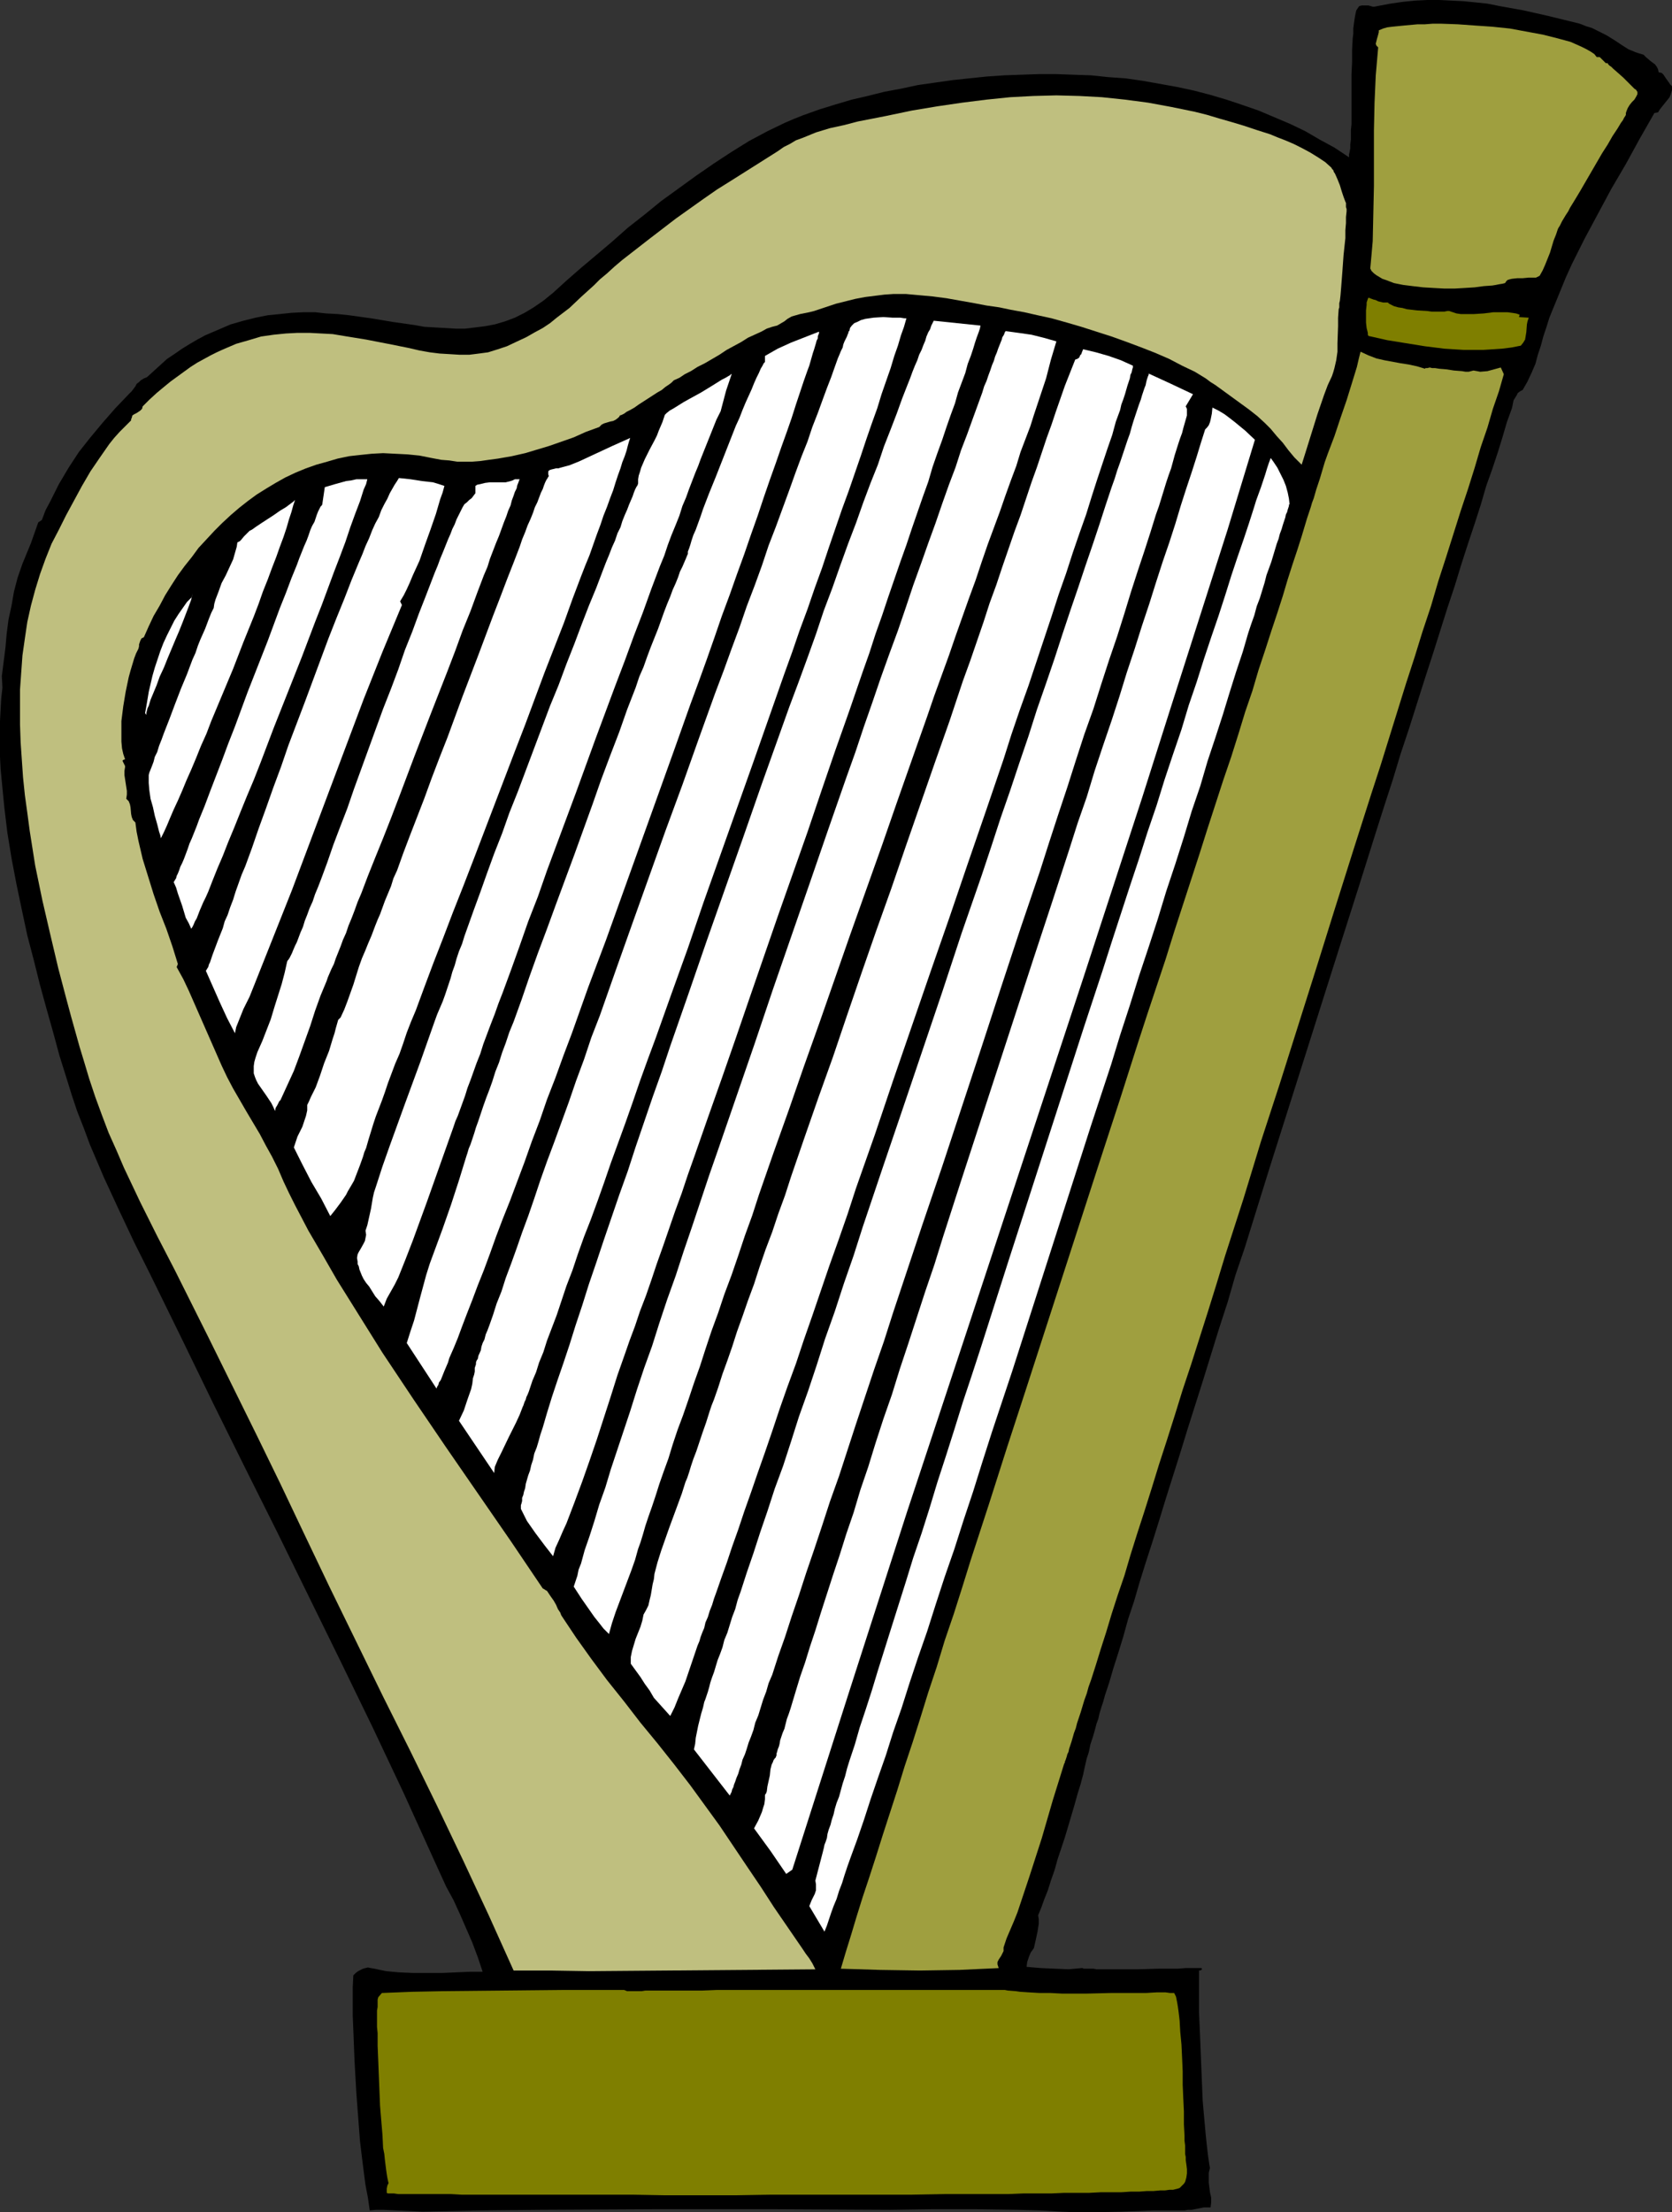
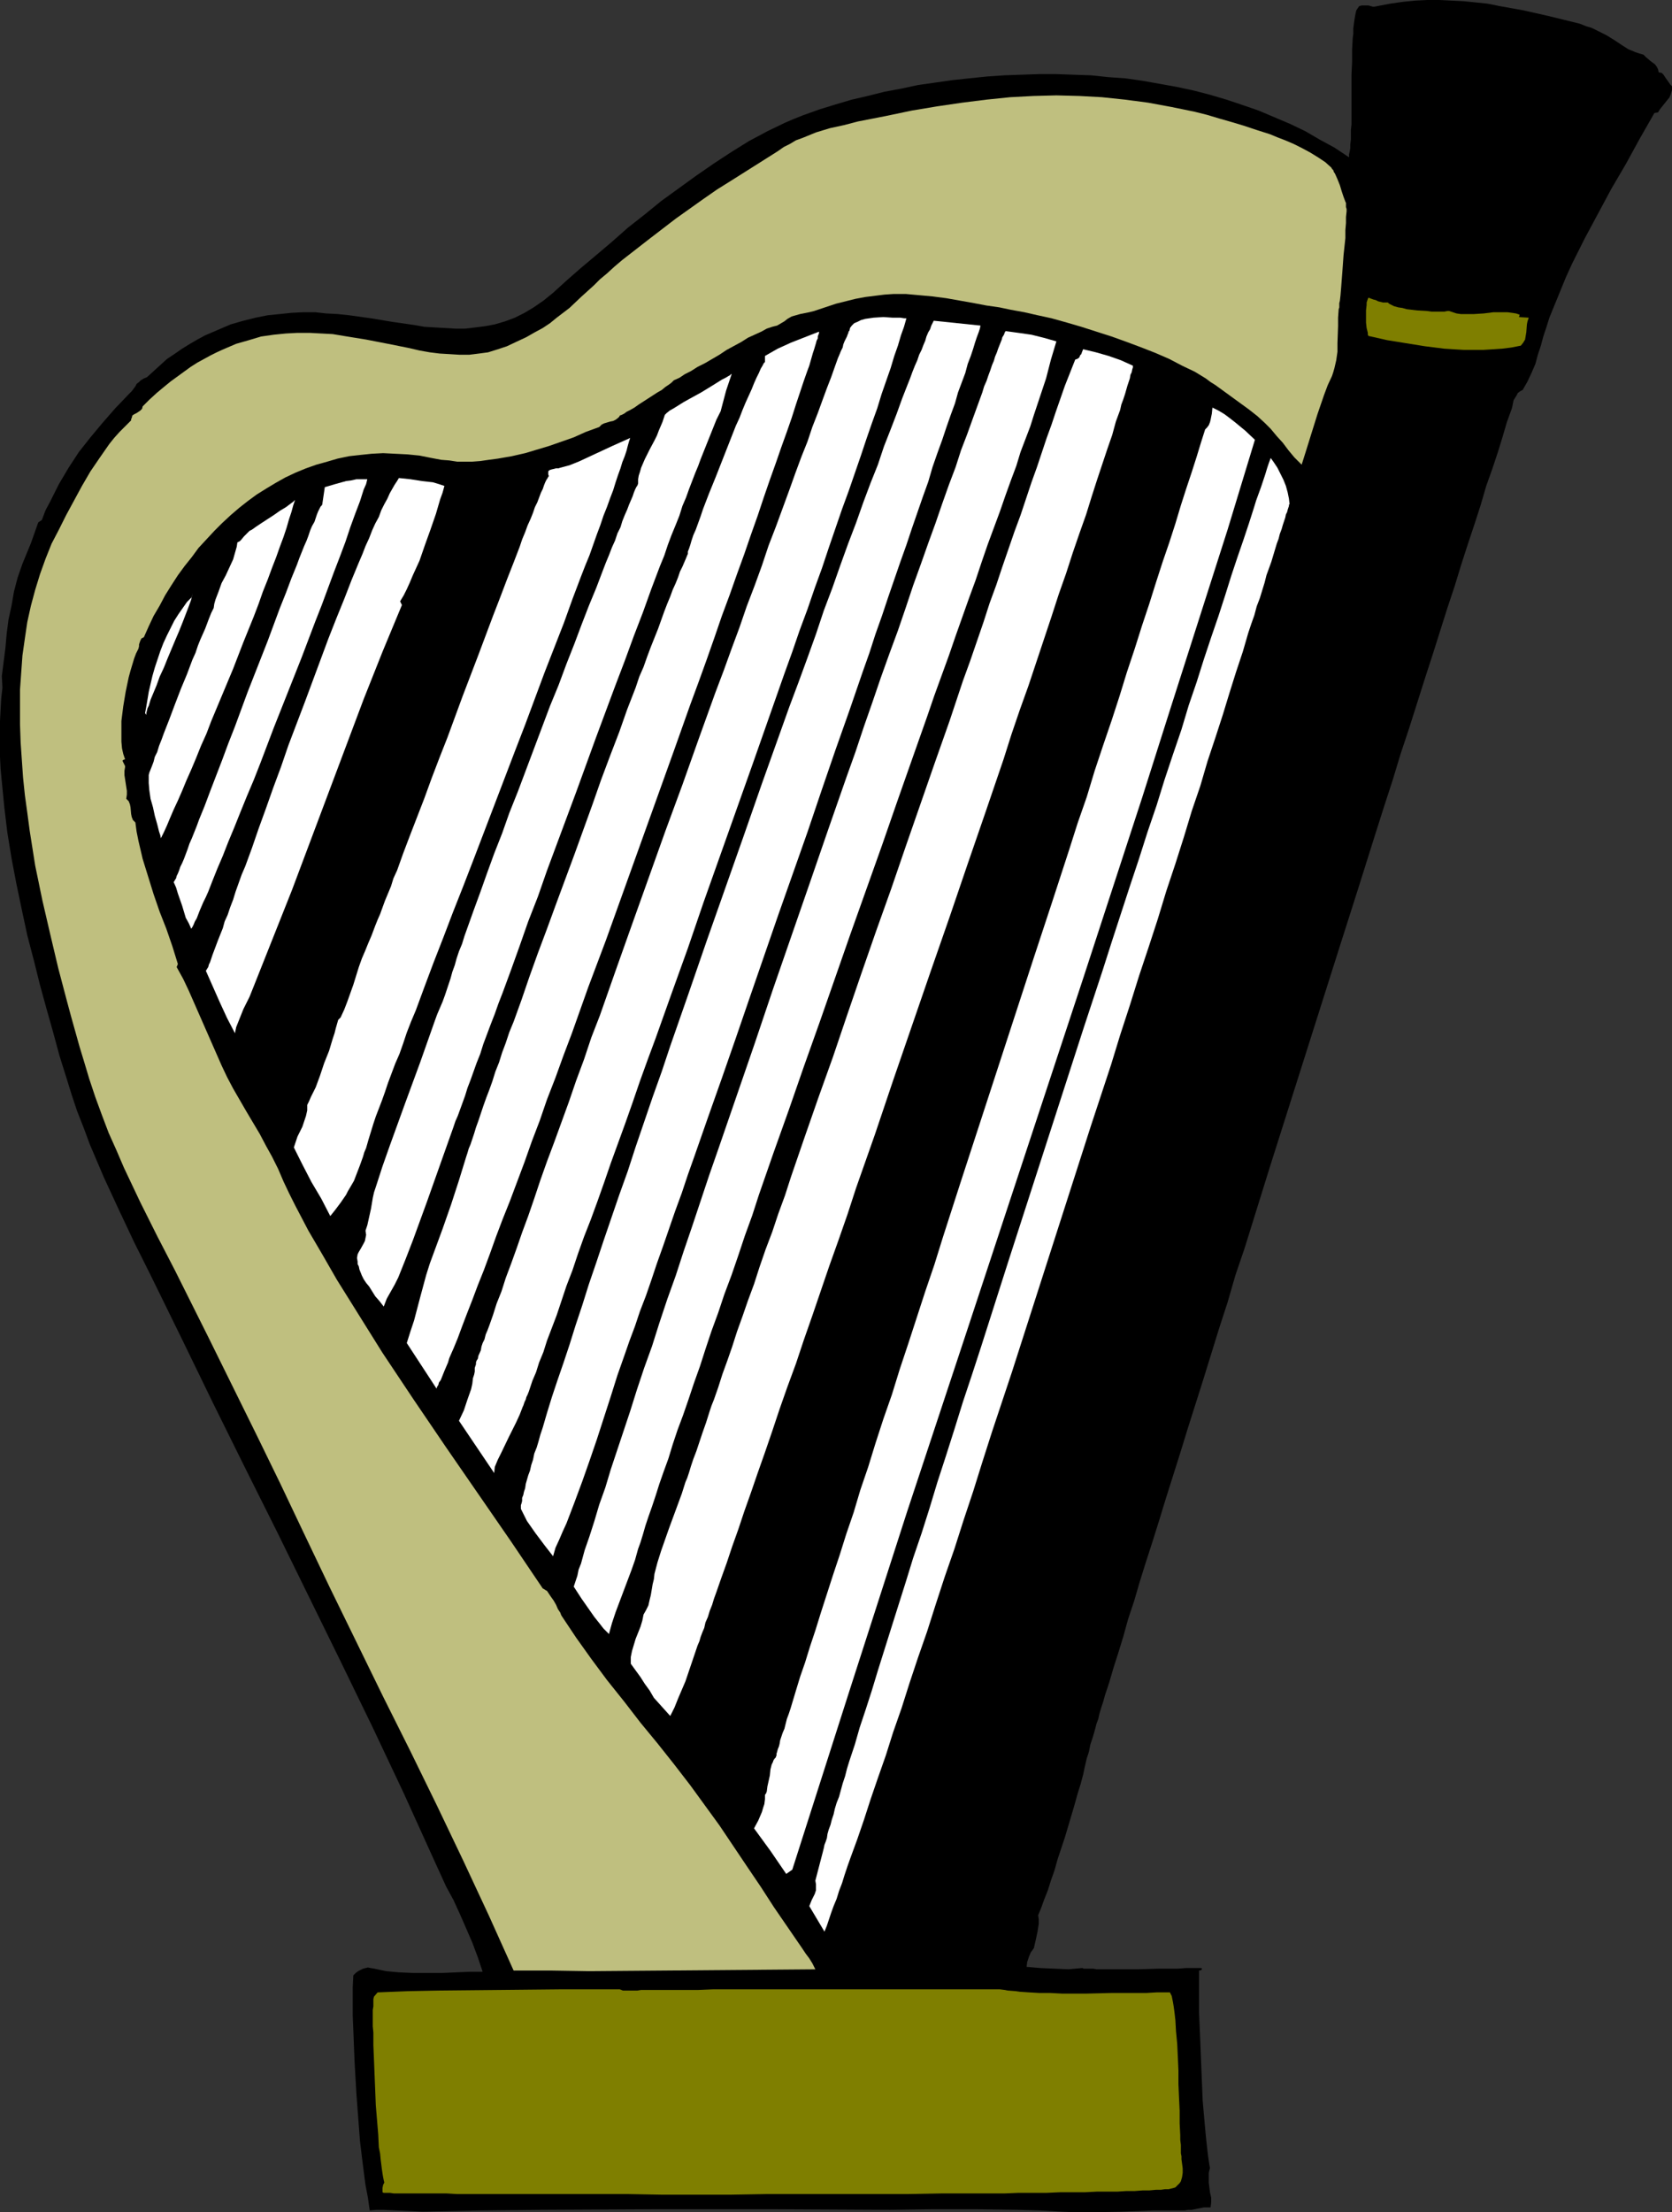
<svg xmlns="http://www.w3.org/2000/svg" xmlns:ns1="http://sodipodi.sourceforge.net/DTD/sodipodi-0.dtd" xmlns:ns2="http://www.inkscape.org/namespaces/inkscape" version="1.0" width="117.735mm" height="155.711mm" id="svg21" ns1:docname="Harp 06.wmf">
  <rect width="100%" height="100%" fill="#333333" stroke="none" />
  <ns1:namedview id="namedview21" pagecolor="#ffffff" bordercolor="#000000" borderopacity="0.25" ns2:showpageshadow="2" ns2:pageopacity="0.0" ns2:pagecheckerboard="0" ns2:deskcolor="#d1d1d1" ns2:document-units="mm" />
  <defs id="defs1">
    <pattern id="WMFhbasepattern" patternUnits="userSpaceOnUse" width="6" height="6" x="0" y="0" />
  </defs>
  <path style="fill:#000000;fill-opacity:1;fill-rule:evenodd;stroke:none" d="m 437.39,14.543 0.646,0.646 1.131,0.97 0.646,0.485 0.646,0.485 0.485,0.646 0.323,0.646 0.162,0.808 0.808,0.162 0.485,0.485 0.323,0.485 0.323,0.485 0.808,1.131 0.323,0.485 0.485,0.485 v 0.97 l -0.323,1.131 -0.323,0.808 -0.646,0.808 -1.293,1.616 -0.646,0.808 -0.485,0.808 -0.969,0.162 -3.878,6.787 -3.716,6.787 -3.878,6.625 -3.555,6.625 -3.555,6.625 -3.393,6.787 -1.616,3.555 -1.454,3.555 -1.454,3.555 -1.454,3.555 -0.808,2.585 -0.808,2.424 -0.646,2.424 -0.808,2.424 -0.646,2.424 -0.969,2.262 -1.131,2.424 -1.293,2.262 -0.646,0.323 -0.646,0.485 -0.323,0.646 -0.808,1.293 -0.162,0.808 -0.162,0.808 -0.162,0.646 -1.293,3.555 -1.131,3.878 -1.293,4.201 -1.454,4.363 -1.616,4.525 -1.454,5.009 -1.616,5.009 -1.777,5.333 -1.777,5.494 -1.777,5.817 -1.939,5.817 -1.939,6.14 -1.939,6.14 -2.101,6.464 -2.1,6.625 -2.101,6.625 -2.262,6.787 -2.1,6.948 -2.262,6.948 -2.262,7.11 -4.524,14.382 -4.686,14.705 -18.905,59.627 -4.524,14.543 -2.262,7.272 -2.424,7.11 -2.101,7.272 -2.262,6.948 -2.1,6.787 -2.101,6.787 -2.1,6.625 -2.101,6.625 -1.939,6.302 -1.939,6.14 -1.939,6.14 -1.777,5.817 -1.777,5.656 -1.777,5.494 -1.616,5.171 -1.454,5.009 -1.616,4.848 -1.293,4.686 -1.293,4.201 -1.293,4.04 -1.131,3.878 -1.131,3.393 -0.485,1.778 -0.485,1.454 -0.485,1.616 -0.323,1.454 -0.485,1.293 -0.323,1.293 -0.323,1.131 -0.323,1.131 -0.323,0.97 -0.323,0.97 -0.162,0.808 -0.162,0.808 -0.162,0.646 -0.162,0.485 -0.162,0.485 -0.162,0.485 -0.485,2.101 -0.485,2.262 -0.646,2.424 -0.808,2.585 -0.808,2.909 -0.808,2.747 -1.777,5.979 -1.939,5.817 -0.808,2.909 -0.969,2.747 -0.808,2.585 -0.969,2.424 -0.808,2.262 -0.808,1.939 0.162,1.131 v 1.131 l -0.323,2.101 -0.485,2.262 -0.485,2.101 -0.323,0.485 -0.485,0.646 -0.485,1.131 -0.485,1.454 -0.162,1.293 3.716,0.323 3.716,0.162 3.716,0.162 1.777,-0.162 1.777,-0.162 h 0.162 l 0.323,0.162 h 0.485 0.485 0.808 0.808 l 0.808,0.162 h 11.149 l 5.494,-0.162 h 2.585 2.424 l 2.1,-0.162 h 0.969 0.969 2.262 l 0.162,0.323 -0.162,0.162 -0.323,0.162 h -0.323 v 0.97 6.787 3.393 l 0.162,3.555 0.162,3.878 0.323,8.08 0.162,3.878 0.162,4.04 0.323,3.717 0.323,3.555 0.162,1.778 0.162,1.616 0.162,1.454 0.162,1.454 0.162,1.293 0.162,1.131 0.162,1.131 0.162,0.808 -0.323,1.293 v 1.293 1.293 l 0.162,1.293 0.162,1.293 0.323,1.454 v 1.293 l -0.162,1.293 h -0.808 -0.969 l -1.616,0.323 -1.616,0.323 h -0.969 l -0.969,0.162 h -8.24 l -8.24,0.323 -8.079,0.162 h -4.201 l -4.039,-0.162 -5.655,-0.323 -5.817,-0.162 -11.31,-0.162 h -11.472 l -11.31,0.162 -31.184,-0.162 h -31.023 l -31.184,0.162 -15.511,0.162 -15.511,0.323 -3.555,-0.162 -3.555,-0.162 -3.393,-0.162 h -1.777 l -1.777,0.162 -0.485,-3.393 -0.646,-3.393 -0.485,-3.717 -0.485,-3.878 -0.485,-4.04 -0.323,-4.201 -0.646,-8.564 -0.485,-8.564 -0.162,-4.04 -0.162,-4.201 -0.162,-3.878 v -7.433 l 0.162,-3.232 0.646,-0.646 0.646,-0.485 0.646,-0.323 0.646,-0.323 0.646,-0.162 0.646,-0.162 0.808,0.162 0.969,0.162 1.454,0.323 1.616,0.323 1.616,0.162 1.777,0.162 3.716,0.162 h 3.878 4.039 l 3.716,-0.162 3.716,-0.162 h 1.616 1.616 l -1.293,-3.878 -1.454,-3.878 -1.616,-3.717 -1.616,-3.717 -1.777,-3.878 -1.939,-3.555 -3.393,-7.433 -7.917,-17.452 -8.24,-17.452 -8.402,-17.29 -16.966,-34.581 -8.564,-17.129 -8.564,-17.29 -8.402,-17.29 -8.402,-17.129 -4.201,-8.403 -4.039,-8.564 -4.039,-8.726 -3.716,-8.726 -1.616,-4.363 -1.777,-4.525 -1.454,-4.363 -1.454,-4.686 -1.777,-5.656 -1.616,-5.979 -1.777,-6.302 -1.777,-6.464 L 9.048,255.637 7.271,248.85 5.817,242.064 4.363,235.115 3.07,228.328 1.939,221.38 1.131,214.593 0.485,207.968 0.162,204.574 0,201.343 v -3.232 -3.232 -3.07 l 0.162,-3.07 0.162,-2.909 0.323,-2.909 -0.162,-3.07 0.969,-7.595 0.323,-3.717 0.485,-3.717 0.808,-3.717 0.646,-3.717 0.969,-3.717 1.293,-3.717 2.262,-5.494 0.969,-2.747 0.969,-2.747 0.969,-0.646 0.969,-2.585 1.293,-2.424 1.131,-2.262 1.131,-2.262 2.585,-4.363 2.747,-4.201 3.07,-3.878 3.232,-3.878 3.393,-3.878 3.716,-3.878 0.646,-0.646 0.485,-0.646 0.485,-0.646 0.323,-0.646 0.646,-0.485 0.485,-0.485 0.808,-0.485 0.808,-0.323 1.777,-1.616 1.777,-1.616 1.777,-1.616 1.939,-1.293 2.101,-1.454 2.101,-1.293 1.939,-1.131 2.101,-1.131 3.393,-1.454 3.393,-1.454 3.393,-0.97 3.232,-0.808 3.232,-0.646 3.232,-0.323 3.07,-0.323 3.232,-0.162 h 3.07 l 2.908,0.323 3.07,0.162 3.07,0.323 5.817,0.808 2.908,0.485 2.908,0.485 5.655,0.808 2.747,0.485 2.747,0.162 2.747,0.162 2.747,0.162 h 2.585 l 2.747,-0.323 2.585,-0.323 2.585,-0.485 2.747,-0.808 2.585,-0.97 2.585,-1.293 2.424,-1.454 2.585,-1.778 2.585,-2.101 3.555,-3.232 3.878,-3.393 4.039,-3.393 4.201,-3.555 4.201,-3.717 4.524,-3.555 4.363,-3.555 4.686,-3.393 4.686,-3.393 4.686,-3.232 4.686,-3.07 4.686,-2.909 4.847,-2.585 4.686,-2.262 2.262,-0.97 2.424,-0.97 2.262,-0.808 2.262,-0.808 4.201,-1.293 4.363,-1.293 4.201,-0.97 4.524,-1.131 4.363,-0.808 4.524,-0.97 4.524,-0.646 4.524,-0.646 4.524,-0.485 4.686,-0.485 4.686,-0.323 4.524,-0.162 4.686,-0.162 h 4.686 l 4.524,0.162 4.686,0.162 4.686,0.485 4.524,0.323 4.524,0.646 4.524,0.808 4.524,0.808 4.524,0.97 4.363,1.131 4.363,1.293 4.363,1.454 4.201,1.454 4.201,1.778 4.201,1.778 4.039,1.939 3.878,2.262 3.878,2.101 3.878,2.585 v -0.808 l 0.162,-0.646 0.162,-0.97 v -0.97 l 0.162,-1.293 v -1.293 -1.293 l 0.162,-1.454 v -3.07 -3.393 -6.787 l 0.162,-3.393 v -3.232 l 0.162,-3.07 0.162,-1.293 V 7.595 l 0.162,-1.293 0.162,-1.131 0.162,-0.97 0.162,-0.808 0.162,-0.646 0.323,-0.485 0.323,-0.485 0.162,-0.162 0.646,-0.162 h 0.646 1.131 l 1.131,0.323 h 0.485 l 0.808,-0.162 3.393,-0.646 3.393,-0.485 3.232,-0.323 L 379.868,0 h 3.232 l 3.232,0.162 3.232,0.162 3.232,0.323 3.07,0.323 3.232,0.646 6.302,1.131 6.463,1.454 6.625,1.616 1.939,0.485 1.616,0.646 1.616,0.485 1.293,0.646 1.293,0.646 1.293,0.646 2.101,1.293 1.939,1.293 1.777,1.131 1.939,0.808 0.969,0.323 z" id="path1" />
-   <path style="fill:#9f9f3f;fill-opacity:1;fill-rule:evenodd;stroke:none" d="m 424.948,15.19 h 0.485 0.323 l 0.323,0.323 0.323,0.323 0.646,0.646 0.323,0.323 h 0.485 l 0.162,0.323 0.323,0.323 0.485,0.323 0.485,0.485 1.293,1.131 1.454,1.293 1.293,1.293 0.646,0.646 0.485,0.485 0.485,0.485 0.485,0.323 0.162,0.323 0.162,0.162 v 0.323 0.323 l -0.323,0.646 -0.485,0.808 -0.646,0.646 -0.646,0.808 -0.485,0.808 -0.323,0.808 -0.162,0.485 v 0.485 l -0.162,0.323 -0.323,0.485 -0.323,0.646 -0.485,0.646 -0.485,0.808 -0.485,0.808 -0.646,0.97 -0.646,0.97 -1.293,2.262 -1.454,2.262 -2.908,5.009 -2.908,5.009 -1.454,2.424 -1.293,2.101 -0.485,0.97 -0.646,0.97 -0.485,0.808 -0.485,0.808 -0.323,0.646 -0.323,0.646 -0.323,0.485 -0.162,0.323 -0.485,1.454 -0.646,1.616 -0.969,3.232 -1.293,3.232 -0.646,1.454 -0.808,1.454 -0.323,0.162 -0.323,0.162 -0.323,0.162 h -0.646 -1.293 l -1.616,0.162 h -1.454 l -1.454,0.162 -0.646,0.162 -0.485,0.162 -0.323,0.323 -0.323,0.485 -0.646,0.162 -0.969,0.162 -0.808,0.162 -0.969,0.162 -2.262,0.162 -2.424,0.323 -2.585,0.162 -2.747,0.162 h -2.747 l -2.908,-0.162 -2.747,-0.162 -2.747,-0.323 -2.585,-0.323 -2.424,-0.485 -2.1,-0.808 -0.969,-0.323 -0.808,-0.485 -0.808,-0.485 -0.646,-0.485 -0.646,-0.646 -0.323,-0.646 0.323,-3.555 0.323,-3.717 0.162,-7.272 0.162,-7.433 V 34.742 l 0.162,-7.433 0.323,-7.272 0.323,-3.717 0.323,-3.717 -0.485,-0.485 -0.162,-0.485 0.162,-0.646 0.162,-0.646 0.323,-1.131 0.162,-0.646 V 8.08 l 1.131,-0.485 1.131,-0.323 1.293,-0.162 1.616,-0.162 1.616,-0.162 1.777,-0.162 1.777,-0.162 h 1.939 l 2.101,-0.162 h 2.1 l 4.524,0.162 4.524,0.323 4.686,0.323 4.686,0.485 4.363,0.808 4.363,0.808 1.939,0.485 1.939,0.485 1.777,0.485 1.777,0.485 1.454,0.646 1.454,0.646 1.293,0.646 1.131,0.646 0.969,0.646 z" id="path2" />
  <path style="fill:#bfbf7f;fill-opacity:1;fill-rule:evenodd;stroke:none" d="m 347.391,120.547 -0.969,3.07 -1.939,-1.939 -1.616,-1.939 -1.454,-1.939 -1.616,-1.778 -1.616,-1.939 -1.616,-1.616 -1.939,-1.778 -2.262,-1.778 -8.887,-6.464 -1.293,-0.808 -1.293,-0.97 -2.908,-1.778 -3.393,-1.616 -3.393,-1.778 -3.716,-1.616 -3.716,-1.454 -3.878,-1.454 -4.039,-1.454 -4.039,-1.293 -4.039,-1.293 -3.878,-1.131 -4.039,-1.131 -3.716,-0.808 -3.555,-0.808 -3.555,-0.646 -3.07,-0.646 -3.393,-0.485 -3.393,-0.646 -7.271,-1.293 -3.716,-0.485 -3.555,-0.323 -3.555,-0.323 h -1.616 -1.616 l -2.424,0.162 -2.585,0.323 -2.585,0.323 -2.585,0.485 -2.585,0.646 -2.585,0.646 -2.424,0.808 -2.424,0.808 -0.969,0.323 -1.293,0.323 -2.424,0.485 -1.131,0.323 -1.131,0.323 -1.131,0.646 -0.808,0.646 -1.939,1.131 -1.293,0.323 -1.454,0.485 -1.454,0.808 -1.777,0.808 -1.777,0.808 -1.777,1.131 -3.878,2.101 -1.939,1.293 -1.939,1.131 -1.939,1.131 -1.939,0.97 -1.777,1.131 -1.616,0.808 -1.454,0.97 -1.454,0.646 -0.162,0.162 -0.485,0.485 -0.646,0.485 -0.969,0.646 -0.969,0.808 -1.131,0.646 -5.009,3.232 -1.131,0.808 -1.131,0.646 -0.969,0.485 -0.646,0.485 -0.646,0.323 -0.485,0.162 -0.162,0.323 -0.323,0.323 -0.646,0.485 -0.646,0.323 -0.808,0.162 -1.616,0.485 -0.646,0.323 -0.646,0.646 -3.555,1.293 -3.232,1.454 -3.232,1.131 -3.232,1.131 -3.232,0.97 -3.232,0.97 -3.555,0.808 -3.716,0.646 -2.424,0.323 -2.262,0.323 -2.1,0.162 h -1.939 -2.1 l -2.101,-0.323 -2.1,-0.162 -2.585,-0.485 -3.232,-0.646 -3.232,-0.323 -3.232,-0.162 -3.232,-0.162 -3.07,0.162 -3.07,0.323 -2.908,0.323 -3.07,0.646 -2.747,0.808 -2.908,0.808 -2.747,0.97 -2.747,1.131 -2.747,1.293 -2.585,1.454 -2.424,1.454 -2.585,1.616 -2.424,1.778 -2.262,1.778 -2.262,1.939 -2.262,2.101 -2.101,2.101 -2.101,2.262 -2.101,2.262 -1.777,2.424 -1.939,2.424 -1.777,2.424 -1.777,2.747 -1.616,2.585 -1.454,2.747 -1.616,2.747 -1.293,2.747 -1.293,2.909 -0.646,0.323 -0.323,0.646 -0.162,0.485 -0.162,0.485 v 0.162 0.323 l -0.162,0.646 -0.323,0.646 -0.323,0.646 -0.485,1.293 -0.485,1.616 -0.485,1.616 -0.485,1.778 -0.808,3.878 -0.646,3.878 -0.485,3.878 v 1.778 1.939 1.778 l 0.162,1.778 0.323,1.454 0.485,1.454 -0.485,0.162 -0.162,0.162 v 0.162 l 0.162,0.323 0.323,0.646 0.162,0.323 v 0.323 l -0.162,0.97 v 1.131 l 0.646,4.201 v 0.97 l -0.162,1.131 0.323,0.323 0.323,0.323 0.323,0.808 0.162,0.808 0.162,1.778 0.162,0.808 0.323,0.808 0.323,0.323 0.323,0.323 0.323,2.424 0.485,2.424 1.131,4.848 1.454,4.686 1.454,4.686 1.616,4.686 1.777,4.525 1.616,4.686 1.454,4.686 -0.323,0.808 1.777,3.232 1.454,3.07 2.908,6.625 5.817,13.25 1.454,3.07 1.616,3.07 3.555,6.14 3.555,5.979 1.616,3.07 1.616,2.909 1.616,3.232 1.454,3.393 1.454,3.07 1.616,3.232 3.555,6.787 3.878,6.625 3.716,6.464 4.039,6.464 4.039,6.464 4.039,6.464 8.402,12.604 8.564,12.604 17.289,25.047 8.402,12.443 0.323,0.162 0.485,0.323 0.323,0.162 0.323,0.485 0.646,0.97 0.808,1.131 0.646,1.131 0.485,1.131 0.646,0.97 0.162,0.485 0.162,0.323 3.878,5.817 4.039,5.656 4.201,5.656 4.524,5.656 4.363,5.656 4.524,5.494 4.363,5.494 4.363,5.656 3.878,5.332 3.878,5.333 7.271,10.827 3.716,5.494 3.555,5.494 7.433,10.827 0.969,1.454 0.969,1.293 0.808,1.293 0.808,1.616 -40.071,0.323 -20.197,0.162 -10.018,-0.162 h -10.018 l -6.625,-14.705 -6.786,-14.543 -6.948,-14.543 -7.109,-14.543 -7.271,-14.543 -7.109,-14.543 -7.109,-14.543 -6.948,-14.543 -6.14,-12.927 -6.302,-12.927 -12.765,-25.855 -4.524,-9.049 -4.524,-9.049 -4.686,-9.049 -4.524,-9.049 -4.363,-9.211 -1.939,-4.525 -2.101,-4.686 -1.777,-4.686 -1.777,-4.848 -1.616,-4.848 -1.454,-4.848 -1.131,-3.717 -1.131,-4.04 -1.131,-4.04 -1.131,-4.201 -2.262,-8.564 -2.101,-8.888 -2.101,-9.049 -1.939,-9.372 -1.454,-9.211 -0.646,-4.848 -0.646,-4.686 -0.485,-4.686 -0.323,-4.686 -0.323,-4.686 -0.162,-4.686 v -4.686 -4.686 l 0.323,-4.525 0.323,-4.525 0.646,-4.525 0.646,-4.363 0.969,-4.363 1.131,-4.201 1.293,-4.201 1.454,-4.04 1.616,-4.04 1.939,-3.717 1.939,-3.878 2.101,-3.878 2.101,-3.878 2.262,-3.878 2.424,-3.555 2.585,-3.717 1.293,-1.616 1.454,-1.616 1.616,-1.616 1.454,-1.454 v -0.323 l 0.162,-0.323 0.162,-0.646 0.485,-0.323 0.646,-0.323 0.969,-0.646 0.485,-0.485 0.162,-0.646 1.777,-1.778 1.939,-1.778 1.939,-1.616 1.777,-1.454 1.777,-1.293 1.777,-1.293 1.777,-1.293 1.777,-1.131 1.777,-0.97 1.777,-0.97 1.616,-0.808 1.777,-0.808 3.393,-1.454 3.393,-0.97 3.232,-0.97 3.393,-0.485 3.232,-0.323 3.07,-0.162 h 3.232 l 3.07,0.162 3.07,0.162 2.908,0.485 5.978,0.97 5.817,1.131 5.655,1.131 2.747,0.646 2.747,0.485 2.585,0.323 2.747,0.162 2.585,0.162 h 2.585 l 2.585,-0.323 2.424,-0.323 2.585,-0.808 2.424,-0.808 2.747,-1.293 2.424,-1.131 2.262,-1.293 2.1,-1.131 1.939,-1.293 1.777,-1.454 3.393,-2.585 3.07,-2.909 3.393,-3.07 1.616,-1.616 1.939,-1.616 1.939,-1.778 2.1,-1.778 7.271,-5.656 6.948,-5.333 7.271,-5.171 3.716,-2.585 3.878,-2.424 6.14,-3.878 6.14,-3.878 1.616,-1.131 1.616,-0.808 1.616,-0.97 1.777,-0.646 3.555,-1.454 3.716,-1.131 3.716,-0.808 3.716,-0.97 7.433,-1.454 6.948,-1.454 6.786,-1.131 6.625,-0.97 6.463,-0.808 6.302,-0.646 6.14,-0.323 6.14,-0.162 6.14,0.162 5.978,0.323 6.14,0.646 6.14,0.808 6.14,1.131 6.302,1.293 3.232,0.808 3.232,0.97 3.393,0.97 3.232,0.97 3.393,1.131 3.555,1.131 1.939,0.808 2.1,0.808 2.262,0.97 2.262,1.131 2.101,1.131 2.1,1.293 1.939,1.293 1.616,1.454 0.162,0.323 0.323,0.323 0.162,0.485 0.323,0.485 0.646,1.454 0.646,1.616 0.485,1.616 0.485,1.454 0.485,1.293 0.162,0.323 v 0.485 0.323 0.323 l 0.162,0.485 v 0.646 l -0.162,1.454 v 1.616 l -0.162,1.939 v 2.101 l -0.485,4.525 -0.323,4.525 -0.162,2.101 -0.162,2.101 -0.162,1.939 -0.162,1.454 -0.162,0.646 v 0.646 0.485 l -0.162,0.485 -0.162,2.262 v 2.262 l -0.162,4.525 v 2.262 l -0.323,2.262 -0.485,2.101 -0.323,1.131 -0.323,0.97 -1.131,2.424 -0.969,2.585 -1.777,5.171 -1.616,5.171 z" id="path3" />
  <path style="fill:#7f7f00;fill-opacity:1;fill-rule:evenodd;stroke:none" d="m 369.366,80.472 0.323,0.323 0.646,0.323 0.646,0.323 1.131,0.323 1.131,0.162 1.131,0.323 2.747,0.323 2.747,0.162 1.131,0.162 h 1.293 1.131 0.969 l 0.808,-0.162 h 0.485 l 0.969,0.323 0.969,0.323 1.131,0.162 h 1.131 2.424 l 2.585,-0.162 2.585,-0.323 h 2.585 1.131 l 1.131,0.162 1.131,0.162 0.969,0.323 -0.162,0.646 2.585,0.162 -0.323,0.97 -0.162,0.808 -0.162,2.101 -0.162,0.97 -0.162,0.97 -0.485,0.808 -0.646,0.808 -2.424,0.485 -2.585,0.323 -2.424,0.162 -2.585,0.162 h -2.585 -2.585 l -5.17,-0.323 -5.17,-0.646 -5.009,-0.808 -5.009,-0.808 -5.009,-1.131 -0.162,-0.323 v -0.485 l -0.323,-1.293 -0.162,-1.454 v -1.616 -1.616 l 0.162,-1.454 v -0.646 l 0.162,-0.485 0.162,-0.485 0.162,-0.323 1.293,0.485 0.646,0.162 0.646,0.323 1.293,0.323 h 0.646 z" id="path4" />
  <path style="fill:#ffffff;fill-opacity:1;fill-rule:evenodd;stroke:none" d="m 241.235,84.674 -0.646,2.262 -0.808,2.262 -0.808,2.747 -0.969,2.747 -0.969,3.232 -1.131,3.232 -1.293,3.717 -1.131,3.717 -1.454,4.04 -1.454,4.201 -1.454,4.363 -1.616,4.686 -1.616,4.686 -1.777,4.848 -1.777,5.171 -1.777,5.171 -1.777,5.333 -1.939,5.332 -1.939,5.656 -2.101,5.656 -1.939,5.656 -2.101,5.817 -4.201,11.958 -4.201,11.958 -4.363,12.281 -8.725,24.562 -4.201,12.281 -4.363,12.119 -4.201,11.796 -2.1,5.656 -2.101,5.817 -1.939,5.656 -1.939,5.494 -1.939,5.333 -1.939,5.332 -1.777,5.171 -1.777,5.009 -1.777,4.848 -1.777,4.525 -1.616,4.525 -1.454,4.363 -1.616,4.201 -1.293,3.878 -1.293,3.878 -1.293,3.393 -1.293,3.393 -0.969,3.07 -1.131,2.747 -0.808,2.585 -0.969,2.262 -0.646,1.939 -0.323,0.97 -0.323,0.808 -0.323,0.646 -0.162,0.646 -0.323,0.646 -0.162,0.485 -0.162,0.485 -0.162,0.323 -0.808,2.101 -0.969,2.101 -1.939,3.878 -1.939,4.04 -0.969,1.939 -0.808,1.939 -0.162,1.616 -9.371,-13.897 1.293,-2.747 0.969,-2.909 0.969,-2.747 0.323,-1.454 0.162,-1.454 0.162,-0.485 0.162,-0.485 0.162,-0.808 v -0.646 -0.323 l 0.323,-0.97 v -0.485 l 0.162,-0.485 0.323,-0.485 0.162,-0.808 0.646,-1.454 0.162,-0.97 0.323,-0.97 0.485,-0.97 0.323,-1.293 0.485,-1.131 0.485,-1.293 0.969,-2.747 0.969,-3.07 1.293,-3.232 1.131,-3.555 1.454,-3.878 1.454,-4.04 1.454,-4.201 1.616,-4.363 1.616,-4.686 1.616,-4.848 1.777,-5.009 1.939,-5.171 1.939,-5.332 1.939,-5.333 1.939,-5.656 2.1,-5.656 1.939,-5.817 2.262,-5.817 4.201,-11.958 4.363,-12.281 8.887,-24.885 4.524,-12.281 4.363,-12.281 4.363,-12.119 2.262,-5.979 2.101,-5.817 2.1,-5.656 1.939,-5.656 2.101,-5.494 1.939,-5.333 1.777,-5.332 1.939,-5.009 1.777,-4.848 1.777,-4.848 1.616,-4.525 1.616,-4.363 1.616,-4.04 1.293,-3.878 1.454,-3.717 1.293,-3.555 1.131,-3.07 1.131,-2.909 0.969,-2.747 0.808,-2.262 0.485,-1.131 0.323,-0.808 0.485,-0.97 0.162,-0.808 0.323,-0.808 0.323,-0.646 0.323,-0.646 0.162,-0.485 0.162,-0.323 0.162,-0.646 h 0.162 l 0.162,-0.808 0.485,-0.646 0.646,-0.646 0.808,-0.323 0.969,-0.485 1.131,-0.323 1.131,-0.162 1.131,-0.162 2.585,-0.162 2.424,0.162 h 1.131 0.969 l 0.969,0.162 z" id="path5" />
  <path style="fill:#ffffff;fill-opacity:1;fill-rule:evenodd;stroke:none" d="m 260.947,86.613 -0.162,0.808 -0.323,0.97 -0.485,1.293 -0.485,1.454 -0.485,1.616 -0.646,1.939 -0.808,2.101 -0.646,2.424 -0.969,2.585 -0.969,2.585 -0.808,2.909 -1.131,3.07 -1.131,3.232 -1.131,3.393 -1.293,3.555 -1.293,3.717 -1.131,3.878 -1.454,4.04 -1.454,4.201 -1.454,4.201 -1.454,4.363 -1.616,4.525 -1.616,4.686 -1.616,4.686 -1.616,4.848 -1.777,5.009 -1.616,5.009 -1.777,5.009 -3.555,10.342 -3.716,10.503 -3.716,10.827 -3.716,10.988 -7.756,21.976 -7.594,21.976 -3.716,10.827 -3.716,10.665 -3.716,10.503 -3.555,10.18 -1.777,5.009 -1.616,4.848 -1.777,4.848 -1.616,4.686 -1.616,4.686 -1.616,4.525 -1.454,4.363 -1.454,4.201 -1.616,4.201 -1.293,3.878 -1.454,3.878 -1.293,3.717 -1.939,5.494 -1.777,5.656 -3.716,11.473 -1.939,5.656 -1.939,5.494 -2.1,5.656 -2.101,5.494 -0.969,2.101 -0.969,2.262 -0.969,2.101 -0.323,1.131 -0.323,1.131 -1.131,-1.454 -1.131,-1.454 -2.424,-3.232 -1.131,-1.616 -1.131,-1.616 -0.808,-1.616 -0.808,-1.616 v -0.323 -0.323 -0.323 l 0.162,-0.485 0.162,-0.646 v -0.808 l 0.323,-0.808 0.162,-0.808 0.323,-0.97 0.162,-1.131 0.323,-1.131 0.323,-1.131 0.485,-1.293 0.323,-1.454 0.485,-1.454 0.323,-1.616 0.646,-1.616 0.485,-1.616 0.485,-1.778 0.646,-1.939 1.131,-3.878 1.293,-4.201 1.454,-4.363 1.616,-4.686 1.616,-4.848 1.616,-5.171 1.777,-5.333 1.777,-5.656 1.939,-5.656 1.939,-5.817 2.1,-6.14 2.101,-6.14 2.262,-6.302 2.1,-6.464 2.262,-6.625 2.262,-6.625 2.424,-6.787 2.262,-6.787 4.847,-13.897 4.847,-14.058 9.856,-27.955 4.847,-13.897 4.847,-13.574 2.424,-6.787 2.424,-6.464 2.424,-6.625 2.262,-6.302 2.1,-6.302 2.262,-5.979 2.101,-5.979 2.1,-5.817 2.101,-5.494 1.939,-5.494 1.939,-5.171 1.939,-4.848 1.616,-4.848 1.777,-4.525 1.616,-4.201 1.454,-4.04 1.454,-3.717 0.646,-1.616 0.646,-1.778 0.646,-1.616 0.646,-1.454 0.485,-1.454 0.646,-1.293 0.485,-1.293 0.485,-1.131 0.323,-1.131 0.485,-1.131 0.485,-0.808 0.323,-0.97 0.323,-0.646 0.323,-0.646 z" id="path6" />
  <path style="fill:#ffffff;fill-opacity:1;fill-rule:evenodd;stroke:none" d="m 281.144,90.814 -1.454,4.848 -1.293,5.009 -1.616,4.848 -1.616,4.848 -0.969,3.07 -1.293,3.393 -1.293,3.393 -1.131,3.717 -1.454,3.878 -1.454,4.04 -1.454,4.201 -1.616,4.363 -1.616,4.363 -1.616,4.686 -1.616,4.848 -1.777,4.848 -1.777,5.009 -1.777,5.009 -1.777,5.171 -1.939,5.332 -1.939,5.333 -1.939,5.656 -3.878,10.988 -4.039,11.473 -4.039,11.635 -4.201,11.796 -4.201,11.796 -8.24,23.592 -4.201,11.796 -4.039,11.635 -4.039,11.311 -3.878,11.15 -1.777,5.494 -1.939,5.332 -1.777,5.333 -1.777,5.171 -1.939,5.171 -1.616,4.848 -1.777,4.848 -1.616,4.848 -1.454,4.525 -1.616,4.525 -1.454,4.363 -1.454,4.201 -1.454,3.878 -1.293,3.878 -1.131,3.717 -1.293,3.555 -1.131,3.232 -0.969,3.07 -0.969,2.909 -0.969,2.747 -0.808,2.424 -0.646,2.262 -0.646,2.101 -0.646,1.778 -0.808,2.909 -0.969,2.747 -4.201,11.15 -0.969,2.909 -0.808,2.909 -1.454,-1.454 -1.131,-1.454 -1.293,-1.616 -1.131,-1.616 -2.262,-3.232 -2.101,-3.232 0.485,-1.454 0.485,-1.454 0.323,-1.616 0.646,-1.616 0.969,-3.555 1.293,-3.717 1.293,-4.04 1.293,-4.363 1.616,-4.525 1.454,-4.848 1.616,-4.848 1.777,-5.333 1.777,-5.332 1.777,-5.656 1.939,-5.817 2.101,-5.817 1.939,-6.14 2.1,-6.302 2.262,-6.302 2.101,-6.464 2.262,-6.625 2.262,-6.787 2.262,-6.787 2.424,-6.948 4.847,-14.058 4.847,-14.058 4.847,-14.382 9.856,-28.44 4.847,-14.058 4.847,-13.897 2.424,-6.787 2.262,-6.787 2.262,-6.464 2.262,-6.625 2.262,-6.302 2.262,-6.14 2.1,-6.14 1.939,-5.817 2.1,-5.817 1.939,-5.494 1.939,-5.333 1.777,-5.171 1.777,-5.009 1.777,-4.686 1.454,-4.525 1.616,-4.201 1.454,-4.04 1.293,-3.555 1.293,-3.555 0.485,-1.616 0.646,-1.454 0.485,-1.454 0.485,-1.293 0.485,-1.454 0.485,-1.131 0.323,-1.131 0.485,-1.131 0.323,-0.97 0.323,-0.808 0.323,-0.808 0.323,-0.808 0.162,-0.646 0.323,-0.485 0.162,-0.323 0.162,-0.485 0.162,-0.162 v -0.162 l 3.555,0.485 3.393,0.485 3.232,0.808 z" id="path7" />
  <path style="fill:#ffffff;fill-opacity:1;fill-rule:evenodd;stroke:none" d="m 116.174,369.397 -7.917,-12.119 0.969,-3.07 0.969,-2.909 1.616,-6.14 1.616,-5.979 0.969,-3.07 1.131,-3.07 2.262,-6.14 2.262,-6.464 2.101,-6.464 1.939,-6.302 0.323,-0.97 0.323,-1.131 0.485,-1.131 0.485,-1.454 0.485,-1.454 0.485,-1.616 0.646,-1.778 0.646,-1.939 0.646,-1.939 0.808,-2.262 0.808,-2.101 0.808,-2.262 0.808,-2.585 0.969,-2.424 0.808,-2.585 0.969,-2.585 0.969,-2.909 1.131,-2.747 2.101,-5.817 2.1,-6.14 2.262,-6.302 2.424,-6.464 2.424,-6.625 4.847,-13.089 4.847,-13.412 2.262,-6.464 2.424,-6.464 2.424,-6.302 2.1,-5.979 2.262,-5.817 0.969,-2.909 1.131,-2.585 0.969,-2.747 0.969,-2.585 0.969,-2.424 0.969,-2.424 0.808,-2.262 0.808,-2.262 0.808,-2.101 0.808,-1.939 0.646,-1.778 0.808,-1.778 0.646,-1.616 0.485,-1.454 0.646,-1.293 0.485,-1.131 0.485,-1.131 0.323,-0.808 0.162,-0.323 v -0.646 l 0.323,-0.808 0.323,-0.97 0.323,-1.131 0.485,-1.454 0.646,-1.454 0.646,-1.778 0.646,-1.778 0.646,-1.939 0.808,-2.101 0.808,-2.101 1.777,-4.363 3.555,-9.049 1.777,-4.525 0.969,-2.101 0.808,-2.101 0.808,-1.939 0.808,-1.778 0.808,-1.778 0.646,-1.616 0.646,-1.454 0.646,-1.293 0.485,-1.131 0.485,-0.808 0.323,-0.646 0.323,-0.323 v -1.616 l 3.393,-1.939 3.555,-1.616 7.433,-2.909 v 0.162 0.323 l -0.162,0.323 -0.162,0.485 v 0.485 l -0.323,0.646 -0.162,0.646 -0.485,1.616 -0.323,0.97 -0.323,1.131 -0.323,1.131 -0.323,1.131 -0.485,1.293 -0.969,2.747 -0.969,2.909 -1.131,3.393 -1.131,3.555 -1.293,3.717 -1.454,4.04 -1.454,4.201 -1.616,4.525 -1.616,4.686 -1.616,4.848 -1.777,5.009 -1.777,5.171 -1.939,5.333 -1.939,5.494 -2.101,5.656 -1.939,5.656 -2.101,5.979 -2.1,5.817 -2.262,6.14 -4.363,12.281 -4.524,12.604 -4.524,12.604 -9.048,25.208 -4.686,12.443 -4.363,12.281 -2.262,5.979 -2.101,5.817 -2.262,5.817 -1.939,5.656 -2.1,5.494 -1.939,5.494 -1.939,5.171 -1.939,5.171 -1.939,4.848 -1.777,4.686 -1.616,4.525 -1.616,4.363 -1.616,4.04 -1.454,3.878 -1.454,3.717 -1.293,3.393 -1.131,3.07 -1.131,2.747 -0.646,1.454 -0.485,1.131 -0.323,1.131 -0.969,2.262 -0.323,0.808 -0.323,0.808 -0.323,0.808 -0.485,0.646 -0.162,0.646 -0.323,0.485 z" id="path8" />
  <path style="fill:#ffffff;fill-opacity:1;fill-rule:evenodd;stroke:none" d="m 301.503,97.278 v 0.485 l -0.162,0.485 -0.162,0.808 -0.323,0.646 -0.162,0.97 -0.323,0.97 -0.323,0.97 -0.323,1.131 -0.323,1.131 -0.485,1.454 -0.485,1.293 -0.323,1.454 -1.131,3.07 -0.969,3.555 -1.293,3.717 -1.293,3.878 -1.454,4.363 -1.454,4.525 -1.454,4.686 -1.777,5.009 -1.777,5.171 -1.777,5.494 -1.939,5.494 -1.939,5.979 -1.939,5.817 -2.101,6.302 -2.1,6.302 -2.262,6.302 -2.262,6.625 -2.101,6.625 -4.686,13.735 -4.847,14.058 -4.847,14.22 -5.009,14.382 -10.018,29.086 -4.847,14.382 -5.009,14.22 -2.262,6.948 -2.424,6.948 -2.424,6.787 -2.262,6.625 -2.262,6.625 -2.262,6.464 -2.1,6.302 -2.262,6.14 -2.101,5.979 -1.939,5.817 -1.939,5.656 -1.939,5.494 -1.777,5.171 -1.777,5.009 -1.616,4.848 -1.616,4.525 -1.454,4.363 -1.454,4.04 -1.293,3.717 -0.646,1.778 -0.485,1.616 -0.646,1.616 -0.485,1.616 -0.646,1.454 -0.323,1.454 -0.485,1.131 -0.485,1.293 -0.323,1.131 -0.485,1.131 -3.232,9.534 -1.939,4.525 -0.969,2.424 -1.131,2.262 -1.454,-1.616 -1.454,-1.616 -1.454,-1.616 -1.131,-1.939 -1.293,-1.778 -1.131,-1.778 -2.585,-3.555 v -1.778 l 0.323,-1.616 0.485,-1.616 0.485,-1.616 0.646,-1.616 0.646,-1.616 0.485,-1.616 0.323,-1.616 0.646,-1.131 0.646,-1.293 0.323,-1.454 0.323,-1.293 0.485,-2.909 0.323,-1.293 0.162,-1.454 0.808,-3.07 0.969,-3.07 2.1,-5.979 1.131,-3.07 1.131,-3.07 1.131,-3.07 0.969,-3.07 0.485,-1.131 0.485,-1.454 0.485,-1.616 0.646,-1.939 0.808,-2.101 0.808,-2.424 0.808,-2.424 0.969,-2.747 0.969,-3.07 0.485,-1.454 0.646,-1.616 1.131,-3.232 1.131,-3.555 1.293,-3.555 1.293,-3.717 1.293,-4.04 1.454,-4.04 1.454,-4.201 1.616,-4.363 1.454,-4.525 1.616,-4.686 1.777,-4.686 1.616,-4.848 1.777,-4.848 1.616,-5.009 1.777,-5.171 1.777,-5.171 3.716,-10.665 3.878,-10.827 3.716,-10.988 3.878,-11.311 3.878,-11.15 4.039,-11.311 3.878,-11.311 3.878,-11.15 3.878,-11.15 3.878,-10.988 3.555,-10.665 1.939,-5.332 1.777,-5.171 1.777,-5.171 1.616,-5.009 1.777,-4.848 1.616,-4.848 1.616,-4.686 1.616,-4.686 1.616,-4.363 1.454,-4.363 1.454,-4.363 1.454,-4.04 1.293,-3.878 1.293,-3.878 1.293,-3.555 1.131,-3.393 2.424,-6.948 2.747,-6.948 0.485,-0.162 0.323,-0.162 0.323,-0.323 0.162,-0.485 0.323,-0.323 0.162,-0.485 0.323,-0.808 3.393,0.808 3.393,0.97 3.232,1.131 z" id="path9" />
-   <path style="fill:#9f9f3f;fill-opacity:1;fill-rule:evenodd;stroke:none" d="m 379.222,98.086 0.162,-0.162 h 0.485 l 0.646,-0.162 0.646,0.162 h 0.808 l 0.969,0.162 1.939,0.162 2.1,0.323 2.1,0.162 0.969,0.162 h 0.808 l 0.646,-0.162 0.646,-0.162 0.969,0.162 0.808,0.162 1.939,-0.162 1.777,-0.485 1.777,-0.485 0.808,1.778 -1.293,4.525 -1.616,4.686 -1.454,5.009 -1.777,5.171 -1.616,5.494 -1.777,5.656 -1.939,5.817 -1.939,6.14 -1.939,6.14 -2.101,6.464 -1.939,6.625 -2.262,6.787 -2.1,6.787 -2.262,6.948 -2.262,7.272 -2.262,7.272 -2.262,7.272 -2.424,7.433 -4.847,15.19 -4.847,15.351 -4.847,15.513 -9.856,31.187 -5.009,15.351 -4.686,15.351 -4.847,15.028 -2.262,7.433 -2.262,7.272 -2.262,7.11 -2.262,7.11 -2.262,6.787 -2.1,6.787 -2.1,6.625 -2.101,6.464 -1.939,6.302 -1.939,6.14 -1.939,5.979 -1.777,5.656 -1.616,5.494 -1.777,5.171 -1.616,5.009 -1.454,4.848 -1.454,4.525 -1.293,4.201 -1.293,4.04 -0.646,1.778 -0.485,1.778 -0.646,1.778 -0.485,1.616 -0.485,1.616 -0.485,1.454 -0.485,1.454 -0.323,1.293 -0.485,1.293 -0.323,1.131 -0.323,1.131 -0.323,0.97 -0.323,0.97 -0.162,0.808 -0.323,0.646 -0.162,0.646 -0.162,0.485 -0.162,0.485 -0.162,0.323 v 0.323 l -0.162,0.162 v 0 l -3.07,9.857 -2.908,10.019 -3.232,10.019 -1.616,4.848 -1.616,4.848 -0.969,2.424 -0.969,2.262 -0.969,2.262 -0.808,2.424 v 0.485 0.485 l -0.323,0.646 -0.323,0.646 -0.646,0.97 -0.323,0.646 v 0.646 l 0.162,0.485 0.162,0.485 -10.503,0.485 -10.503,0.162 -10.503,-0.162 -10.503,-0.323 1.293,-4.363 1.454,-4.686 1.454,-4.848 1.616,-5.171 1.777,-5.332 1.777,-5.494 1.777,-5.656 1.939,-5.979 1.939,-5.979 1.939,-6.302 2.1,-6.302 2.101,-6.625 2.1,-6.787 2.262,-6.787 2.101,-6.948 2.424,-7.11 2.262,-7.11 2.262,-7.272 2.424,-7.433 2.424,-7.433 4.847,-15.19 5.009,-15.351 20.036,-61.889 5.009,-15.351 4.847,-15.19 2.424,-7.433 2.424,-7.272 2.424,-7.272 2.262,-7.272 2.262,-6.948 2.262,-6.948 2.262,-6.948 2.1,-6.625 2.101,-6.464 2.1,-6.464 2.1,-6.14 1.939,-6.14 1.777,-5.817 1.939,-5.656 1.616,-5.494 1.777,-5.332 1.616,-5.009 1.616,-4.848 1.454,-4.525 1.293,-4.363 1.293,-4.04 1.293,-3.878 1.131,-3.555 0.969,-3.232 0.485,-1.616 0.485,-1.454 0.485,-1.454 0.323,-1.131 0.485,-1.293 0.323,-1.131 0.323,-1.131 0.323,-0.97 0.646,-1.939 1.293,-4.363 0.808,-2.262 1.777,-4.686 1.616,-4.848 1.616,-4.686 1.454,-4.686 0.646,-2.101 0.646,-2.101 0.485,-2.101 0.485,-1.939 2.101,0.97 2.1,0.808 2.1,0.485 4.363,0.808 2.1,0.323 2.262,0.485 z" id="path10" />
-   <path style="fill:#ffffff;fill-opacity:1;fill-rule:evenodd;stroke:none" d="m 317.499,104.873 -1.939,3.232 0.323,0.646 v 0.485 1.293 l -0.323,1.131 -0.323,1.131 -0.323,1.131 -0.323,1.293 -0.485,1.293 -0.485,1.454 -0.969,3.07 -0.485,1.778 -0.485,1.778 -0.646,1.778 -0.646,1.939 -0.646,2.101 -0.646,2.101 -0.646,2.101 -0.808,2.262 -1.454,4.686 -1.616,5.009 -1.777,5.332 -1.777,5.494 -1.777,5.817 -1.939,6.14 -2.1,6.14 -2.101,6.464 -2.1,6.625 -2.424,6.787 -2.262,6.948 -2.262,7.11 -2.424,7.272 -2.424,7.433 -2.424,7.595 -2.585,7.595 -2.585,7.595 -5.17,15.674 -5.17,15.836 -10.503,31.833 -5.332,15.674 -5.17,15.513 -2.585,7.756 -2.424,7.595 -2.585,7.433 -2.424,7.272 -2.424,7.272 -2.262,6.948 -2.262,6.948 -2.424,6.787 -2.101,6.464 -2.1,6.302 -2.101,6.14 -1.939,5.979 -1.939,5.656 -1.777,5.494 -1.777,5.009 -1.616,5.009 -0.969,2.262 -0.646,2.262 -0.808,2.101 -0.646,2.101 -0.646,2.101 -0.808,1.939 -0.485,1.939 -0.646,1.778 -0.646,1.616 -0.485,1.616 -0.485,1.454 -0.646,1.454 -0.323,1.293 -0.485,1.293 -0.323,1.131 -0.485,1.131 -0.323,0.97 -0.323,0.808 -0.162,0.646 -0.323,0.646 -0.162,0.646 -0.162,0.323 -0.162,0.323 -0.162,0.323 -9.533,-12.281 0.323,-1.454 0.162,-1.616 0.646,-3.232 0.808,-3.232 0.485,-1.616 0.323,-1.454 0.323,-0.808 0.323,-0.97 0.323,-0.97 0.323,-1.131 0.323,-1.293 0.485,-1.454 0.485,-1.293 0.485,-1.616 0.485,-1.616 0.646,-1.616 0.646,-1.778 0.485,-1.939 0.808,-1.939 0.646,-2.101 0.646,-2.101 0.808,-2.101 0.646,-2.424 0.808,-2.262 1.616,-5.009 1.777,-5.171 1.777,-5.494 1.939,-5.656 1.939,-5.979 2.262,-6.14 2.1,-6.464 2.101,-6.625 2.424,-6.787 2.262,-6.787 2.262,-7.11 2.585,-7.272 2.424,-7.433 2.585,-7.433 2.424,-7.595 5.17,-15.351 5.332,-15.674 10.664,-31.51 5.17,-15.674 5.332,-15.351 2.585,-7.756 2.424,-7.433 2.585,-7.433 2.424,-7.272 2.424,-7.11 2.262,-7.11 2.424,-6.948 2.262,-6.625 2.101,-6.464 2.1,-6.302 2.101,-6.14 1.939,-5.817 1.939,-5.656 1.777,-5.332 1.616,-5.009 0.808,-2.424 0.808,-2.424 0.808,-2.262 0.646,-2.101 0.808,-2.262 0.646,-1.939 0.646,-1.939 0.646,-1.939 0.646,-1.778 0.485,-1.778 0.485,-1.616 0.485,-1.454 0.485,-1.454 0.485,-1.454 0.485,-1.293 0.323,-1.131 0.323,-0.97 0.323,-0.97 0.323,-0.808 0.162,-0.808 0.162,-0.646 0.162,-0.485 0.162,-0.485 0.162,-0.323 v -0.162 -0.162 l 5.978,2.747 z" id="path11" />
  <path style="fill:#ffffff;fill-opacity:1;fill-rule:evenodd;stroke:none" d="m 193.246,103.903 -1.454,5.494 -1.131,2.262 -0.969,2.424 -0.969,2.424 -0.969,2.424 -0.646,1.616 -0.646,1.616 -0.646,1.778 -0.808,1.939 -0.808,2.101 -0.808,2.101 -0.808,2.262 -0.969,2.262 -0.808,2.585 -0.969,2.424 -1.131,2.747 -0.969,2.585 -0.969,2.909 -1.131,2.747 -2.262,5.979 -2.262,6.302 -2.424,6.302 -2.424,6.625 -2.585,6.787 -2.585,6.948 -2.585,6.948 -5.17,14.22 -5.17,13.897 -2.585,6.948 -2.424,6.948 -2.585,6.625 -2.262,6.464 -2.262,6.302 -2.262,6.14 -1.131,2.909 -0.969,2.747 -1.131,2.909 -0.969,2.585 -0.969,2.585 -0.808,2.585 -0.969,2.424 -0.808,2.262 -0.808,2.262 -0.808,2.101 -0.646,2.101 -0.646,1.778 -0.646,1.778 -0.646,1.778 -0.646,1.454 -0.485,1.454 -7.109,20.037 -3.716,10.18 -1.939,5.009 -1.939,4.848 -0.969,1.939 -2.1,3.717 -0.808,2.101 -1.131,-1.454 -1.131,-1.293 -0.808,-1.293 -0.808,-1.293 -0.808,-0.97 -0.646,-0.97 -0.485,-0.97 -0.323,-0.808 -0.323,-0.808 -0.162,-0.808 -0.323,-0.646 v -0.646 l -0.162,-0.97 0.162,-0.97 0.323,-0.646 0.485,-0.808 0.808,-1.454 0.323,-0.646 0.162,-0.808 0.162,-0.808 -0.162,-1.131 0.485,-1.454 0.323,-1.454 0.646,-2.909 0.485,-2.909 0.323,-1.454 0.485,-1.454 1.777,-5.494 1.939,-5.494 4.039,-11.15 4.039,-10.988 3.878,-10.988 0.646,-1.778 1.454,-3.393 0.646,-1.778 0.485,-1.454 0.485,-1.454 0.485,-1.454 0.485,-1.778 0.646,-1.778 0.485,-1.778 0.646,-1.939 0.808,-1.939 0.646,-2.101 0.808,-2.262 1.616,-4.525 1.777,-4.848 1.777,-5.009 1.939,-5.333 2.1,-5.333 1.939,-5.494 2.262,-5.656 8.564,-22.784 2.262,-5.494 2.1,-5.656 2.101,-5.332 1.939,-5.171 1.939,-5.009 1.939,-4.686 1.777,-4.686 0.808,-2.101 0.808,-1.939 0.808,-2.101 0.808,-1.778 0.646,-1.939 0.808,-1.616 0.485,-1.616 0.646,-1.616 0.646,-1.454 0.485,-1.293 0.485,-1.131 0.485,-1.131 0.323,-0.97 0.323,-0.808 0.323,-0.646 0.323,-0.485 0.162,-0.485 v -0.323 -0.808 l 0.162,-0.97 0.323,-0.97 0.323,-1.131 0.485,-1.131 0.485,-1.131 1.293,-2.585 1.293,-2.424 0.646,-1.293 0.485,-1.293 0.485,-1.131 0.485,-1.131 0.323,-0.97 0.323,-0.97 0.485,-0.485 0.808,-0.646 1.131,-0.646 1.293,-0.808 1.293,-0.808 1.454,-0.808 3.232,-1.778 2.908,-1.778 1.293,-0.808 1.293,-0.808 0.969,-0.485 0.808,-0.485 0.323,-0.162 0.162,-0.162 0.162,-0.162 h 0.162 z" id="path12" />
  <path style="fill:#ffffff;fill-opacity:1;fill-rule:evenodd;stroke:none" d="m 333.98,116.992 -7.271,23.915 -7.594,23.754 -7.594,23.754 -7.594,23.915 -15.511,47.508 -15.673,47.508 -15.673,47.508 -15.673,47.346 -15.35,47.669 -7.594,23.754 -7.594,23.754 -1.616,1.131 -4.201,-6.14 -4.363,-5.979 1.131,-2.101 0.969,-2.262 0.323,-1.131 0.323,-0.97 0.162,-1.293 v -1.131 l 0.323,-0.485 0.162,-0.485 0.162,-1.293 0.323,-1.454 0.323,-1.454 0.162,-1.616 0.323,-1.293 0.323,-0.646 0.162,-0.485 0.323,-0.485 0.323,-0.323 v -0.162 l 0.162,-0.323 v -0.485 l 0.162,-0.485 0.162,-0.646 0.323,-0.808 0.162,-0.646 0.162,-0.97 0.323,-0.97 0.323,-0.97 0.485,-1.131 0.323,-1.293 0.323,-1.293 0.485,-1.293 0.485,-1.454 0.485,-1.616 0.485,-1.616 0.485,-1.616 1.131,-3.717 1.293,-3.717 1.293,-4.201 1.454,-4.363 1.454,-4.686 1.616,-5.009 1.616,-5.009 1.777,-5.333 1.777,-5.656 1.939,-5.656 1.777,-5.979 2.1,-6.14 1.939,-6.302 2.1,-6.464 2.262,-6.464 2.1,-6.787 2.262,-6.787 2.262,-6.948 2.262,-6.948 2.424,-7.11 2.262,-7.272 4.686,-14.543 4.847,-14.866 4.847,-14.866 4.847,-14.866 4.847,-14.866 4.847,-14.705 4.686,-14.382 2.262,-7.11 2.424,-6.948 2.1,-6.948 2.262,-6.787 2.262,-6.625 2.101,-6.464 1.939,-6.302 2.1,-6.302 1.939,-6.14 1.939,-5.817 1.777,-5.656 1.777,-5.494 1.777,-5.171 1.616,-5.009 1.454,-4.848 1.454,-4.525 1.454,-4.363 1.293,-4.04 1.131,-3.717 1.131,-3.555 0.485,-0.485 0.485,-0.646 0.323,-0.808 0.162,-0.646 0.323,-1.616 0.162,-1.616 1.616,0.808 1.616,0.97 1.293,0.97 1.454,1.131 2.747,2.262 z" id="path13" />
  <path style="fill:#ffffff;fill-opacity:1;fill-rule:evenodd;stroke:none" d="m 167.717,116.507 -0.323,0.97 -0.323,1.131 -0.323,1.293 -0.485,1.454 -0.646,1.616 -0.485,1.616 -0.646,1.778 -0.646,1.939 -0.646,2.101 -0.808,2.101 -0.808,2.262 -0.969,2.424 -0.808,2.424 -0.969,2.585 -0.969,2.747 -0.969,2.747 -1.131,2.747 -1.131,2.909 -2.262,5.979 -2.262,6.302 -2.585,6.625 -2.585,6.625 -2.585,6.948 -2.585,6.948 -2.747,7.11 -10.987,28.763 -2.747,7.11 -2.747,6.948 -2.585,6.787 -2.585,6.625 -2.424,6.464 -2.262,6.14 -1.293,3.07 -1.131,2.909 -0.969,2.909 -0.969,2.747 -1.131,2.585 -0.969,2.585 -0.969,2.585 -0.808,2.424 -0.808,2.262 -0.808,2.101 -0.808,2.101 -0.646,1.939 -0.646,2.101 -0.646,2.101 -0.646,2.262 -0.485,1.131 -0.323,1.131 -0.808,2.262 -0.808,2.101 -0.808,2.101 -1.131,1.939 -0.485,0.808 -0.485,0.97 -1.454,2.101 -1.454,1.939 -0.646,0.808 -0.646,0.808 -2.424,-4.686 -2.585,-4.363 -2.424,-4.686 -2.262,-4.525 0.485,-1.454 0.485,-1.454 0.646,-1.293 0.646,-1.293 0.485,-1.454 0.485,-1.454 0.323,-1.454 v -1.454 l 0.485,-0.97 0.485,-1.131 0.646,-1.293 0.646,-1.293 1.131,-3.07 1.131,-3.393 1.293,-3.232 0.969,-3.232 0.485,-1.454 0.323,-1.293 0.323,-1.131 0.323,-1.131 0.646,-0.646 0.969,-2.101 0.808,-2.101 0.808,-2.262 0.808,-2.262 1.454,-4.686 0.808,-2.262 0.969,-2.262 0.323,-0.808 0.323,-0.808 0.485,-1.131 0.485,-1.131 0.485,-1.293 0.485,-1.293 0.646,-1.616 0.646,-1.454 0.646,-1.778 0.646,-1.778 0.808,-1.939 0.808,-1.939 0.646,-2.101 0.969,-2.101 1.616,-4.525 1.777,-4.686 1.939,-5.009 1.939,-5.009 1.939,-5.333 2.101,-5.494 2.1,-5.333 4.039,-10.988 4.201,-10.988 1.939,-5.171 1.939,-5.171 1.939,-5.009 1.777,-4.686 1.777,-4.525 0.808,-2.101 0.808,-2.101 0.646,-1.939 0.808,-1.939 0.646,-1.778 0.808,-1.778 0.646,-1.616 0.485,-1.454 0.646,-1.293 0.485,-1.293 0.485,-1.293 0.485,-0.97 0.323,-0.97 0.323,-0.808 0.323,-0.646 0.323,-0.485 0.162,-0.323 0.162,-0.162 -0.162,-0.485 v -0.323 -0.162 -0.323 l 0.323,-0.323 0.485,-0.162 1.293,-0.323 h 0.646 l 0.485,-0.162 2.424,-0.646 2.424,-0.97 4.524,-2.101 4.524,-2.101 z" id="path14" />
  <path style="fill:#ffffff;fill-opacity:1;fill-rule:evenodd;stroke:none" d="m 219.422,513.86 -4.039,-6.787 0.646,-1.616 0.808,-1.616 0.323,-0.97 v -0.808 -0.808 l -0.162,-0.97 1.939,-7.433 v 0 l 0.162,-0.646 0.162,-0.646 0.162,-0.808 0.323,-0.808 0.323,-0.97 0.162,-1.131 0.323,-1.131 0.485,-1.293 0.323,-1.293 0.485,-1.454 0.323,-1.454 0.485,-1.616 0.646,-1.616 0.485,-1.778 0.485,-1.778 0.646,-1.939 0.485,-1.939 0.646,-2.101 1.454,-4.363 1.293,-4.525 1.616,-4.848 1.616,-5.009 1.616,-5.332 1.777,-5.656 1.777,-5.656 1.939,-6.14 1.939,-6.14 1.939,-6.302 2.262,-6.625 2.101,-6.625 2.1,-6.948 2.262,-6.948 2.262,-7.11 2.262,-7.272 2.424,-7.272 2.424,-7.433 2.424,-7.595 4.847,-15.19 5.009,-15.513 10.018,-31.025 5.009,-15.513 5.009,-15.19 2.424,-7.595 2.424,-7.433 2.424,-7.433 2.424,-7.272 2.262,-7.11 2.424,-7.11 2.101,-6.787 2.262,-6.787 2.262,-6.625 1.939,-6.464 2.1,-6.14 1.939,-6.14 1.939,-5.817 1.939,-5.656 1.777,-5.494 1.616,-5.171 1.616,-4.848 1.616,-4.686 1.454,-4.363 1.293,-4.04 0.646,-2.101 1.293,-3.555 1.131,-3.393 0.485,-1.616 0.485,-1.454 0.485,-1.293 0.808,1.131 0.969,1.454 0.808,1.616 0.808,1.616 0.646,1.616 0.485,1.778 0.323,1.616 0.162,1.454 v 0 l -0.162,0.162 v 0.323 l -0.162,0.485 -0.162,0.485 -0.162,0.646 -0.323,0.646 -0.162,0.808 -0.323,0.97 -0.323,0.97 -0.323,1.131 -0.485,1.293 -0.323,1.293 -0.485,1.293 -0.485,1.616 -0.485,1.616 -0.485,1.616 -0.646,1.778 -0.646,1.778 -0.485,1.939 -0.646,2.101 -0.646,2.101 -0.808,2.101 -0.646,2.424 -0.808,2.262 -0.808,2.424 -1.454,5.009 -1.777,5.333 -1.777,5.656 -1.777,5.817 -1.939,5.979 -2.101,6.302 -1.939,6.625 -2.262,6.625 -2.1,6.948 -2.262,7.11 -2.424,7.272 -2.262,7.433 -2.424,7.433 -2.585,7.756 -2.424,7.756 -2.585,7.918 -2.424,7.918 -5.332,16.159 -21.005,65.444 -5.332,15.998 -2.585,8.08 -2.424,7.756 -2.585,7.756 -2.424,7.595 -2.585,7.433 -2.424,7.433 -2.262,7.11 -2.424,6.948 -2.262,6.787 -2.101,6.625 -2.262,6.464 -1.939,6.14 -2.1,5.979 -1.939,5.656 -1.777,5.494 -1.777,5.171 -1.777,4.848 -0.808,2.262 -0.808,2.424 -0.646,2.101 -0.808,2.101 -0.646,2.101 -0.808,1.939 -0.646,1.778 -1.131,3.393 z" id="path15" />
  <path style="fill:#ffffff;fill-opacity:1;fill-rule:evenodd;stroke:none" d="m 118.275,129.273 -0.485,1.778 -0.646,1.778 -1.131,3.878 -1.454,4.201 -1.454,4.04 -1.454,4.201 -1.777,3.878 -0.808,1.939 -0.808,1.778 -0.808,1.616 -0.969,1.616 0.485,0.97 -5.17,12.443 -5.009,12.604 -9.533,25.37 -9.533,25.37 -5.009,12.604 -5.009,12.604 -1.293,3.232 -1.616,3.232 -1.293,3.232 -0.646,1.616 -0.323,1.616 -2.101,-4.04 -1.939,-4.201 -3.716,-8.403 0.162,-0.162 0.162,-0.323 0.323,-0.485 0.162,-0.646 0.323,-0.646 0.323,-0.97 0.323,-0.97 0.485,-1.293 0.485,-1.293 0.485,-1.293 0.646,-1.616 0.646,-1.616 0.485,-1.778 0.808,-1.778 0.646,-1.939 0.808,-2.101 0.646,-2.101 0.808,-2.262 0.808,-2.262 0.969,-2.262 1.777,-4.848 1.777,-5.171 1.939,-5.333 1.939,-5.494 2.101,-5.656 1.939,-5.656 4.363,-11.473 4.201,-11.311 2.101,-5.656 2.101,-5.333 2.101,-5.171 1.939,-5.009 1.939,-4.686 0.969,-2.262 0.808,-2.101 0.969,-2.101 0.808,-2.101 0.808,-1.778 0.969,-1.778 0.646,-1.778 0.808,-1.616 0.808,-1.454 0.646,-1.454 0.646,-1.131 0.646,-1.131 0.646,-0.97 0.485,-0.808 3.07,0.323 3.07,0.485 2.908,0.323 1.616,0.485 z" id="path16" />
  <path style="fill:#ffffff;fill-opacity:1;fill-rule:evenodd;stroke:none" d="m 97.754,127.495 -0.323,1.293 -0.646,1.454 -0.969,3.07 -1.293,3.393 -1.293,3.555 -1.293,3.878 -1.454,3.878 -1.616,4.201 -1.616,4.363 -1.616,4.363 -1.777,4.525 -3.555,9.372 -7.433,18.745 -3.555,9.372 -1.777,4.525 -1.777,4.201 -1.777,4.363 -1.616,4.04 -1.616,3.878 -1.454,3.717 -1.454,3.393 -1.293,3.232 -1.131,2.909 -0.646,1.454 -0.646,1.293 -0.969,2.262 -0.808,2.101 -0.485,0.808 -0.323,0.808 -0.323,0.646 -0.323,0.485 -0.646,-1.454 -0.808,-1.454 -0.969,-3.232 -1.131,-3.232 -0.485,-1.616 -0.646,-1.454 0.162,-0.162 0.162,-0.323 0.323,-0.485 0.162,-0.646 0.323,-0.646 0.323,-0.808 0.323,-0.97 0.485,-0.97 0.485,-1.131 0.485,-1.293 0.485,-1.293 0.485,-1.454 0.646,-1.454 0.646,-1.616 0.646,-1.616 0.646,-1.778 1.454,-3.555 1.454,-3.878 1.616,-4.201 1.616,-4.201 1.616,-4.363 1.777,-4.525 3.393,-9.211 3.555,-9.049 1.777,-4.525 1.616,-4.363 1.616,-4.363 1.616,-4.04 1.454,-3.878 1.454,-3.555 0.646,-1.778 0.646,-1.616 0.646,-1.616 0.646,-1.454 0.485,-1.293 0.485,-1.454 0.485,-1.131 0.646,-1.131 0.323,-0.97 0.323,-0.97 0.323,-0.808 0.323,-0.646 0.323,-0.646 0.323,-0.323 0.162,-0.323 v -0.162 l 0.646,-4.363 2.747,-0.808 2.908,-0.808 1.293,-0.162 1.454,-0.323 h 1.454 z" id="path17" />
-   <path style="fill:#ffffff;fill-opacity:1;fill-rule:evenodd;stroke:none" d="m 138.31,127.495 -0.162,0.323 -0.162,0.485 -0.323,0.808 -0.162,0.808 -0.485,0.97 -0.323,0.97 -0.485,1.293 -0.323,1.293 -0.646,1.454 -0.485,1.454 -0.646,1.616 -0.646,1.778 -0.646,1.778 -0.808,1.939 -0.808,2.101 -0.808,2.101 -0.646,2.101 -0.969,2.262 -1.777,4.686 -1.777,4.848 -2.101,5.171 -1.939,5.333 -2.101,5.494 -4.363,11.15 -4.363,11.311 -4.201,11.15 -2.1,5.494 -2.101,5.332 -2.101,5.171 -1.939,4.848 -1.777,4.686 -0.969,2.262 -0.808,2.262 -0.808,2.101 -0.808,1.939 -0.646,1.939 -0.808,1.778 -0.646,1.778 -0.646,1.616 -0.646,1.616 -0.485,1.454 -0.646,1.293 -0.485,1.131 -0.485,1.131 -0.323,0.97 -1.616,3.878 -1.454,4.04 -1.293,4.04 -1.454,4.04 -1.454,4.04 -1.454,3.878 -1.777,3.878 -1.777,3.878 -0.323,0.323 -0.162,0.323 -0.323,0.646 -0.485,0.808 -0.162,0.808 -0.485,-1.131 -0.485,-0.97 -1.293,-1.939 -1.131,-1.616 -1.131,-1.616 -0.485,-0.97 -0.323,-0.808 -0.323,-0.97 v -0.808 -1.131 l 0.162,-1.131 0.323,-1.131 0.485,-1.454 1.293,-2.909 1.131,-2.909 1.131,-2.909 0.969,-3.232 1.939,-6.14 0.808,-3.07 0.646,-2.909 0.162,-0.323 0.162,-0.162 0.323,-0.485 0.323,-0.646 0.323,-0.646 0.323,-0.808 0.485,-1.131 0.485,-0.97 0.485,-1.293 0.485,-1.293 0.646,-1.454 0.485,-1.616 0.646,-1.616 0.646,-1.778 0.808,-1.778 0.646,-1.939 0.808,-1.939 0.808,-2.101 1.616,-4.363 1.616,-4.686 1.777,-4.686 1.939,-5.009 1.777,-5.171 3.878,-10.665 3.878,-10.665 2.101,-5.333 1.939,-5.171 1.777,-5.171 1.939,-4.848 1.777,-4.848 1.777,-4.525 1.616,-4.201 0.808,-2.101 0.808,-1.939 0.646,-1.778 0.808,-1.939 0.646,-1.616 0.646,-1.616 0.646,-1.454 0.485,-1.293 0.646,-1.293 0.485,-1.293 0.485,-0.97 0.485,-0.97 0.323,-0.646 0.323,-0.646 0.485,-0.808 0.646,-0.485 0.646,-0.646 0.646,-0.485 0.485,-0.646 0.485,-0.646 v -0.808 -0.646 -0.485 l 0.485,-0.323 0.808,-0.162 1.293,-0.323 1.293,-0.162 h 2.747 1.454 l 1.293,-0.323 0.485,-0.162 0.646,-0.323 z" id="path18" />
  <path style="fill:#ffffff;fill-opacity:1;fill-rule:evenodd;stroke:none" d="m 78.527,132.989 -0.485,1.454 -0.485,1.778 -0.646,1.939 -0.646,2.262 -0.808,2.424 -0.969,2.585 -0.969,2.747 -1.131,2.909 -1.131,3.07 -1.293,3.232 -1.131,3.232 -1.293,3.393 -2.747,6.787 -2.747,7.11 -2.908,6.948 -2.908,6.948 -1.293,3.393 -1.454,3.232 -1.293,3.232 -1.293,3.07 -1.293,2.909 -1.131,2.747 -1.131,2.585 -1.131,2.424 -0.969,2.262 -0.808,1.939 -0.808,1.778 -0.808,1.616 -0.162,-0.808 -0.162,-0.485 -0.162,-0.485 -0.485,-1.939 -0.646,-2.262 -0.485,-2.262 -0.646,-2.262 -0.323,-2.262 -0.162,-1.939 v -0.97 -0.808 -0.323 l 0.162,-0.646 0.323,-0.808 0.323,-0.808 0.485,-1.293 0.323,-1.293 0.646,-1.293 0.485,-1.616 0.646,-1.616 0.646,-1.778 1.454,-3.717 1.454,-3.878 1.616,-4.201 1.616,-3.878 1.454,-3.878 0.808,-1.778 0.646,-1.939 0.646,-1.616 0.646,-1.454 0.646,-1.454 0.485,-1.293 0.485,-1.293 0.323,-0.808 0.323,-0.808 0.323,-0.646 0.162,-0.323 0.162,-0.323 0.162,-1.131 0.323,-1.131 0.808,-2.101 0.808,-2.262 1.131,-2.101 0.969,-2.101 0.969,-2.101 0.646,-2.262 0.323,-1.131 0.162,-1.131 0.646,-0.323 0.323,-0.323 0.808,-0.97 0.969,-0.97 0.485,-0.485 0.646,-0.323 1.131,-0.808 1.454,-0.97 3.232,-2.101 1.616,-1.131 1.616,-0.97 1.293,-0.97 0.646,-0.485 z" id="path19" />
  <path style="fill:#ffffff;fill-opacity:1;fill-rule:evenodd;stroke:none" d="m 38.94,190.193 -0.323,-0.485 0.323,-1.778 0.323,-1.939 0.323,-1.939 0.485,-2.101 0.485,-2.101 0.646,-2.262 1.454,-4.363 0.808,-2.101 0.969,-2.101 0.969,-1.939 0.969,-1.939 1.131,-1.778 1.131,-1.616 1.131,-1.616 1.293,-1.293 0.162,-0.97 -0.162,0.808 -0.162,0.808 -0.646,1.778 -0.808,2.101 -0.808,2.101 -0.969,2.424 -0.969,2.262 -2.101,5.009 -0.969,2.424 -1.131,2.424 -0.808,2.262 -0.808,1.939 -0.808,1.939 -0.485,1.616 -0.323,0.646 -0.323,1.293 z" id="path20" />
-   <path style="fill:#7f7f00;fill-opacity:1;fill-rule:evenodd;stroke:none" d="m 267.41,529.372 0.808,0.162 2.101,0.162 1.131,0.162 2.424,0.162 2.747,0.162 h 2.908 l 3.07,0.162 h 6.625 l 6.625,-0.162 h 3.232 3.07 2.908 l 2.747,-0.162 h 2.424 l 1.131,0.162 h 1.131 l 0.162,0.323 0.323,0.646 0.162,0.808 0.162,0.808 0.162,0.97 0.162,1.131 0.162,1.293 0.162,1.454 0.162,2.909 0.323,3.393 0.162,3.393 0.162,3.717 v 3.555 l 0.162,3.717 0.162,3.393 v 3.393 l 0.162,3.07 v 1.293 l 0.162,1.293 v 1.131 1.131 l 0.162,0.808 v 0.808 l 0.162,1.131 0.162,1.293 v 1.131 l -0.162,1.131 -0.323,1.131 -0.323,0.485 -0.323,0.323 -0.323,0.323 -0.485,0.485 -0.485,0.162 -0.646,0.162 -0.646,0.162 h -0.969 l -1.131,0.162 h -1.293 l -1.777,0.162 h -1.777 l -2.101,0.162 h -2.262 l -2.424,0.162 h -2.747 -2.747 l -3.07,0.162 h -3.232 -3.393 l -3.555,0.162 h -3.555 -3.878 l -3.878,0.162 h -4.039 -4.201 -4.201 -4.363 l -8.887,0.162 h -9.21 -9.21 -19.066 l -9.533,0.162 h -18.581 l -8.887,-0.162 h -21.167 -3.878 -10.826 -3.393 -6.14 l -2.747,-0.162 h -5.17 -2.262 -1.939 -1.777 -2.908 l -1.131,-0.162 h -0.808 -0.485 -0.323 l -0.323,-0.162 v -0.323 -0.323 -0.485 l 0.162,-0.808 0.162,-0.323 0.162,-0.323 -0.162,-0.646 -0.162,-0.808 -0.162,-0.97 -0.162,-1.131 -0.162,-1.293 -0.162,-1.293 -0.162,-1.616 -0.323,-1.616 -0.162,-3.393 -0.323,-3.878 -0.323,-3.878 -0.323,-8.08 -0.162,-4.04 -0.162,-3.878 v -1.778 -1.616 l -0.162,-1.616 v -4.363 l 0.162,-0.97 v -1.131 -0.808 l 0.162,-0.646 0.969,-1.131 8.079,-0.323 8.079,-0.162 16.158,-0.162 15.996,-0.162 h 16.158 l 0.808,0.323 h 0.485 0.808 0.646 1.939 l 0.969,-0.162 h 1.293 1.131 2.747 3.07 6.948 l 3.878,-0.162 h 72.548 0.969 2.908 z" id="path21" />
+   <path style="fill:#7f7f00;fill-opacity:1;fill-rule:evenodd;stroke:none" d="m 267.41,529.372 0.808,0.162 2.101,0.162 1.131,0.162 2.424,0.162 2.747,0.162 h 2.908 l 3.07,0.162 h 6.625 l 6.625,-0.162 h 3.232 3.07 2.908 l 2.747,-0.162 h 2.424 h 1.131 l 0.162,0.323 0.323,0.646 0.162,0.808 0.162,0.808 0.162,0.97 0.162,1.131 0.162,1.293 0.162,1.454 0.162,2.909 0.323,3.393 0.162,3.393 0.162,3.717 v 3.555 l 0.162,3.717 0.162,3.393 v 3.393 l 0.162,3.07 v 1.293 l 0.162,1.293 v 1.131 1.131 l 0.162,0.808 v 0.808 l 0.162,1.131 0.162,1.293 v 1.131 l -0.162,1.131 -0.323,1.131 -0.323,0.485 -0.323,0.323 -0.323,0.323 -0.485,0.485 -0.485,0.162 -0.646,0.162 -0.646,0.162 h -0.969 l -1.131,0.162 h -1.293 l -1.777,0.162 h -1.777 l -2.101,0.162 h -2.262 l -2.424,0.162 h -2.747 -2.747 l -3.07,0.162 h -3.232 -3.393 l -3.555,0.162 h -3.555 -3.878 l -3.878,0.162 h -4.039 -4.201 -4.201 -4.363 l -8.887,0.162 h -9.21 -9.21 -19.066 l -9.533,0.162 h -18.581 l -8.887,-0.162 h -21.167 -3.878 -10.826 -3.393 -6.14 l -2.747,-0.162 h -5.17 -2.262 -1.939 -1.777 -2.908 l -1.131,-0.162 h -0.808 -0.485 -0.323 l -0.323,-0.162 v -0.323 -0.323 -0.485 l 0.162,-0.808 0.162,-0.323 0.162,-0.323 -0.162,-0.646 -0.162,-0.808 -0.162,-0.97 -0.162,-1.131 -0.162,-1.293 -0.162,-1.293 -0.162,-1.616 -0.323,-1.616 -0.162,-3.393 -0.323,-3.878 -0.323,-3.878 -0.323,-8.08 -0.162,-4.04 -0.162,-3.878 v -1.778 -1.616 l -0.162,-1.616 v -4.363 l 0.162,-0.97 v -1.131 -0.808 l 0.162,-0.646 0.969,-1.131 8.079,-0.323 8.079,-0.162 16.158,-0.162 15.996,-0.162 h 16.158 l 0.808,0.323 h 0.485 0.808 0.646 1.939 l 0.969,-0.162 h 1.293 1.131 2.747 3.07 6.948 l 3.878,-0.162 h 72.548 0.969 2.908 z" id="path21" />
</svg>